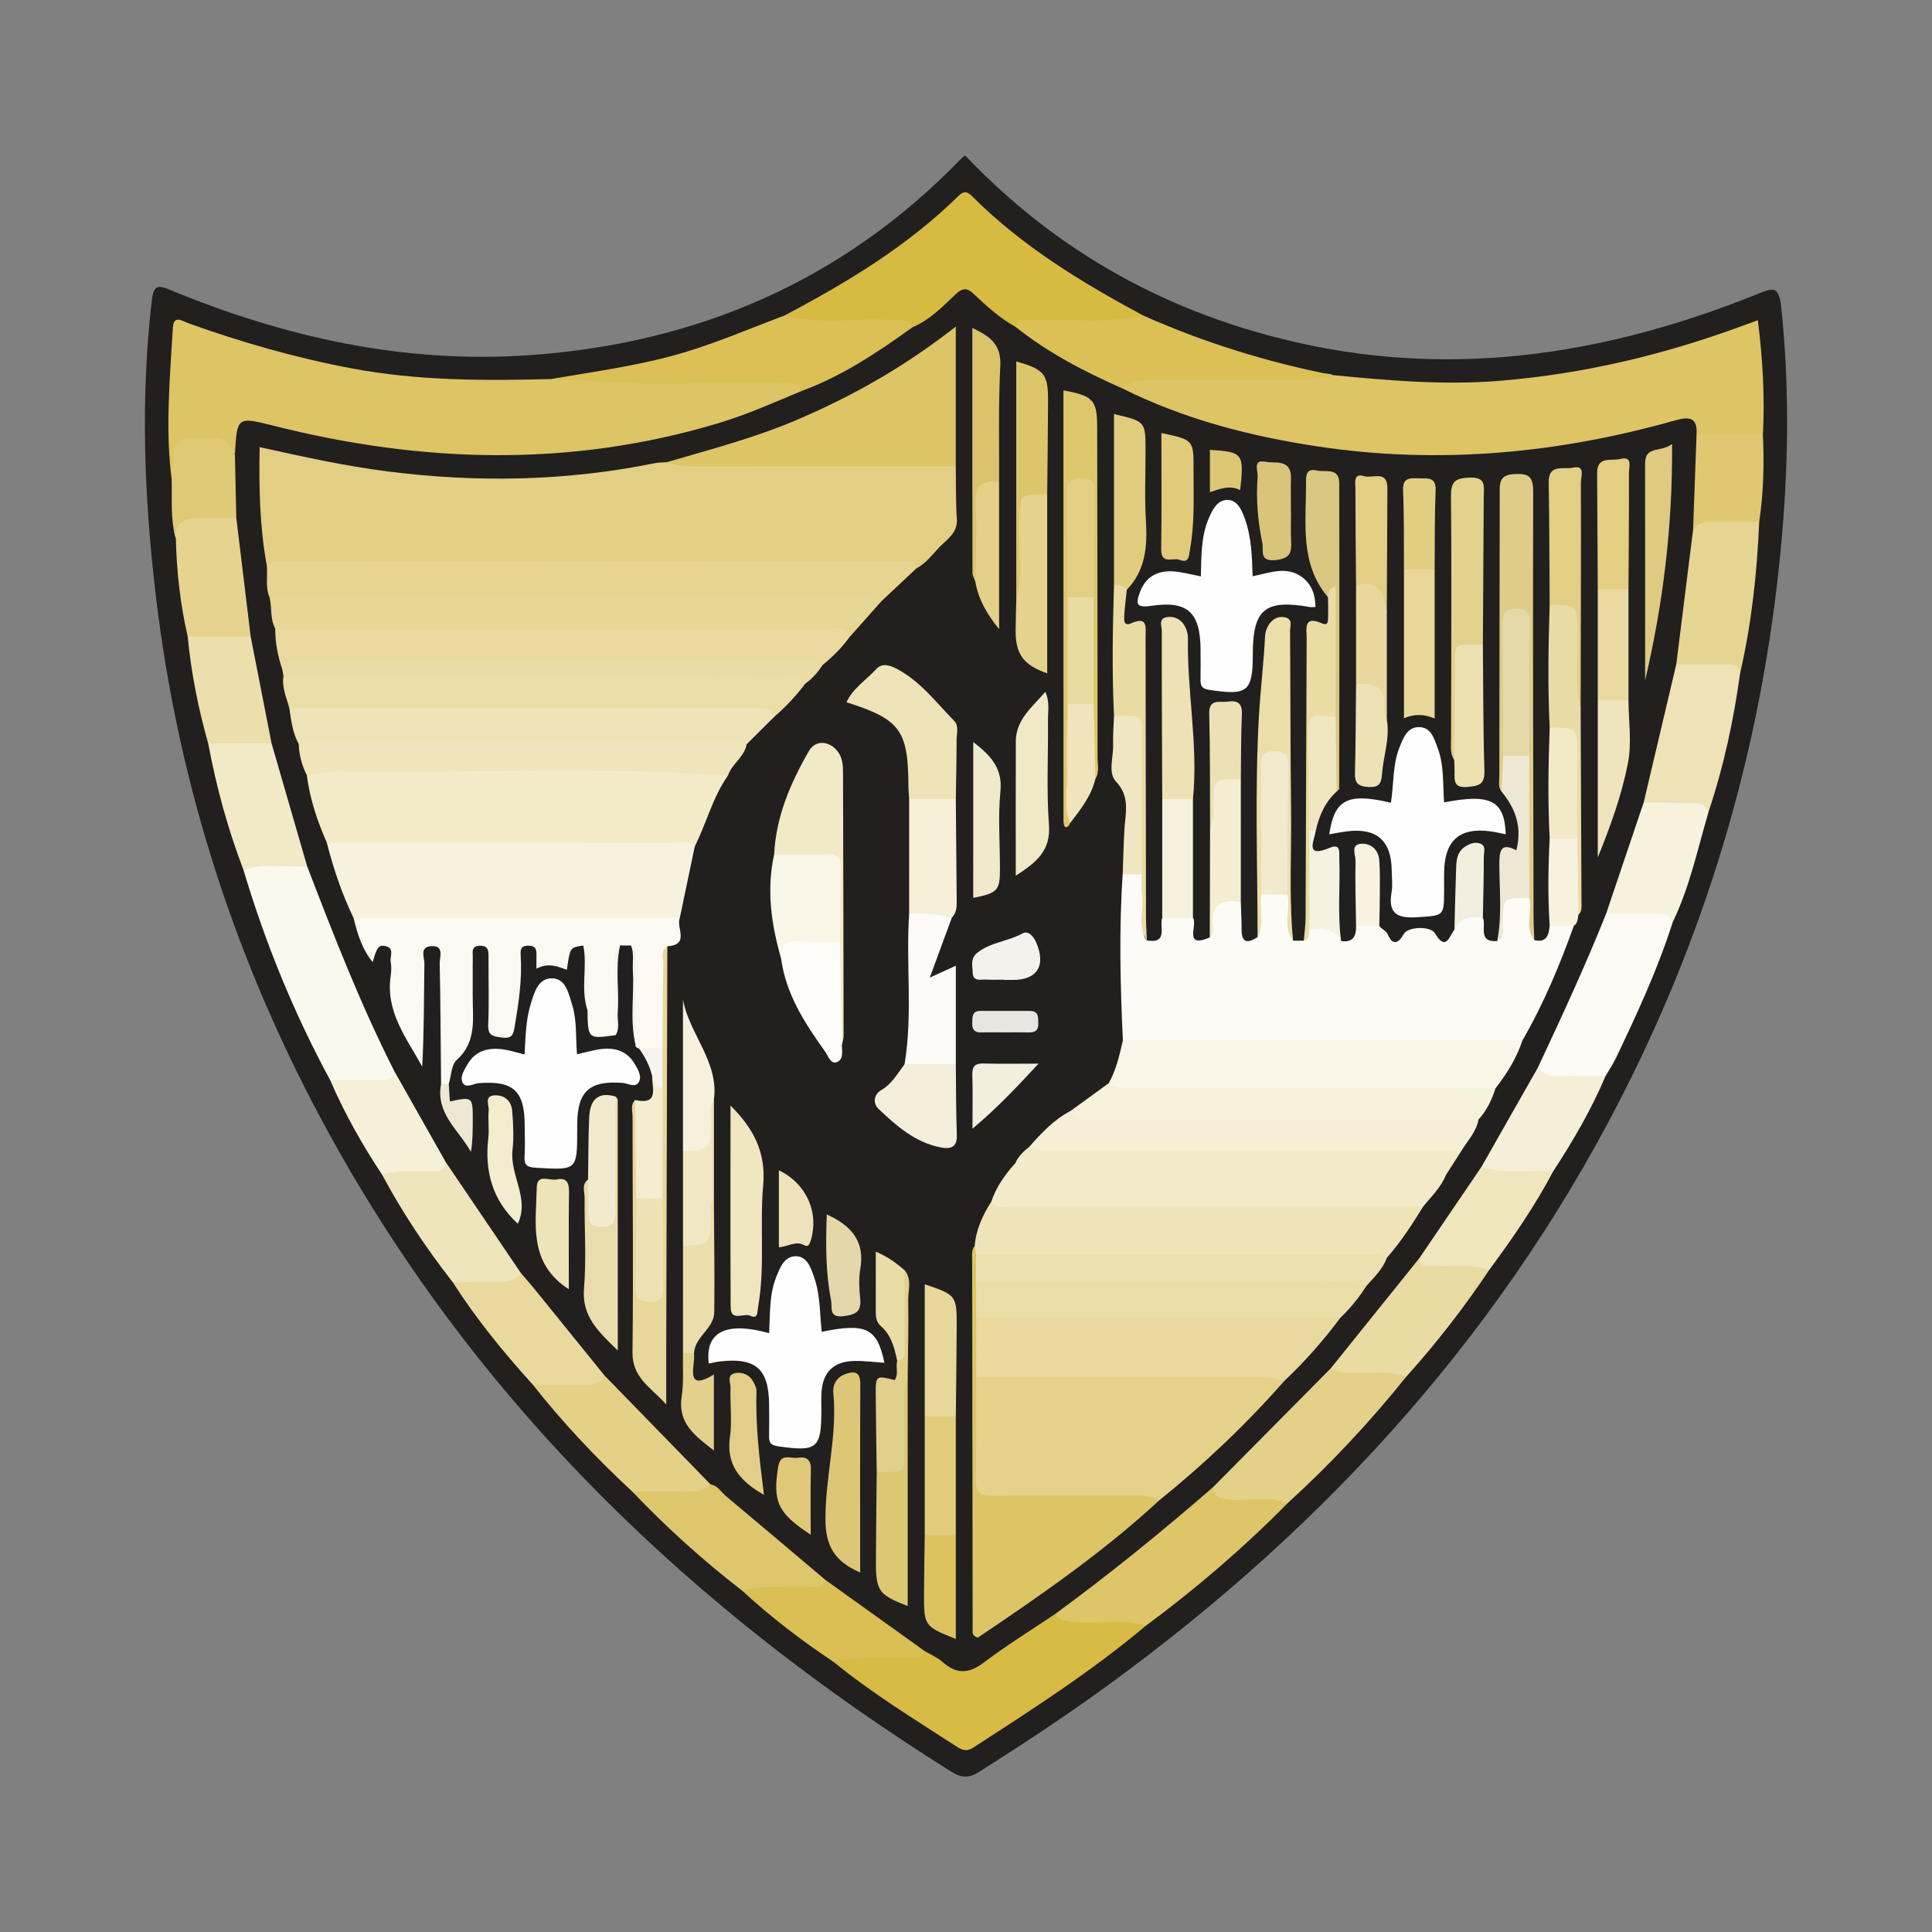
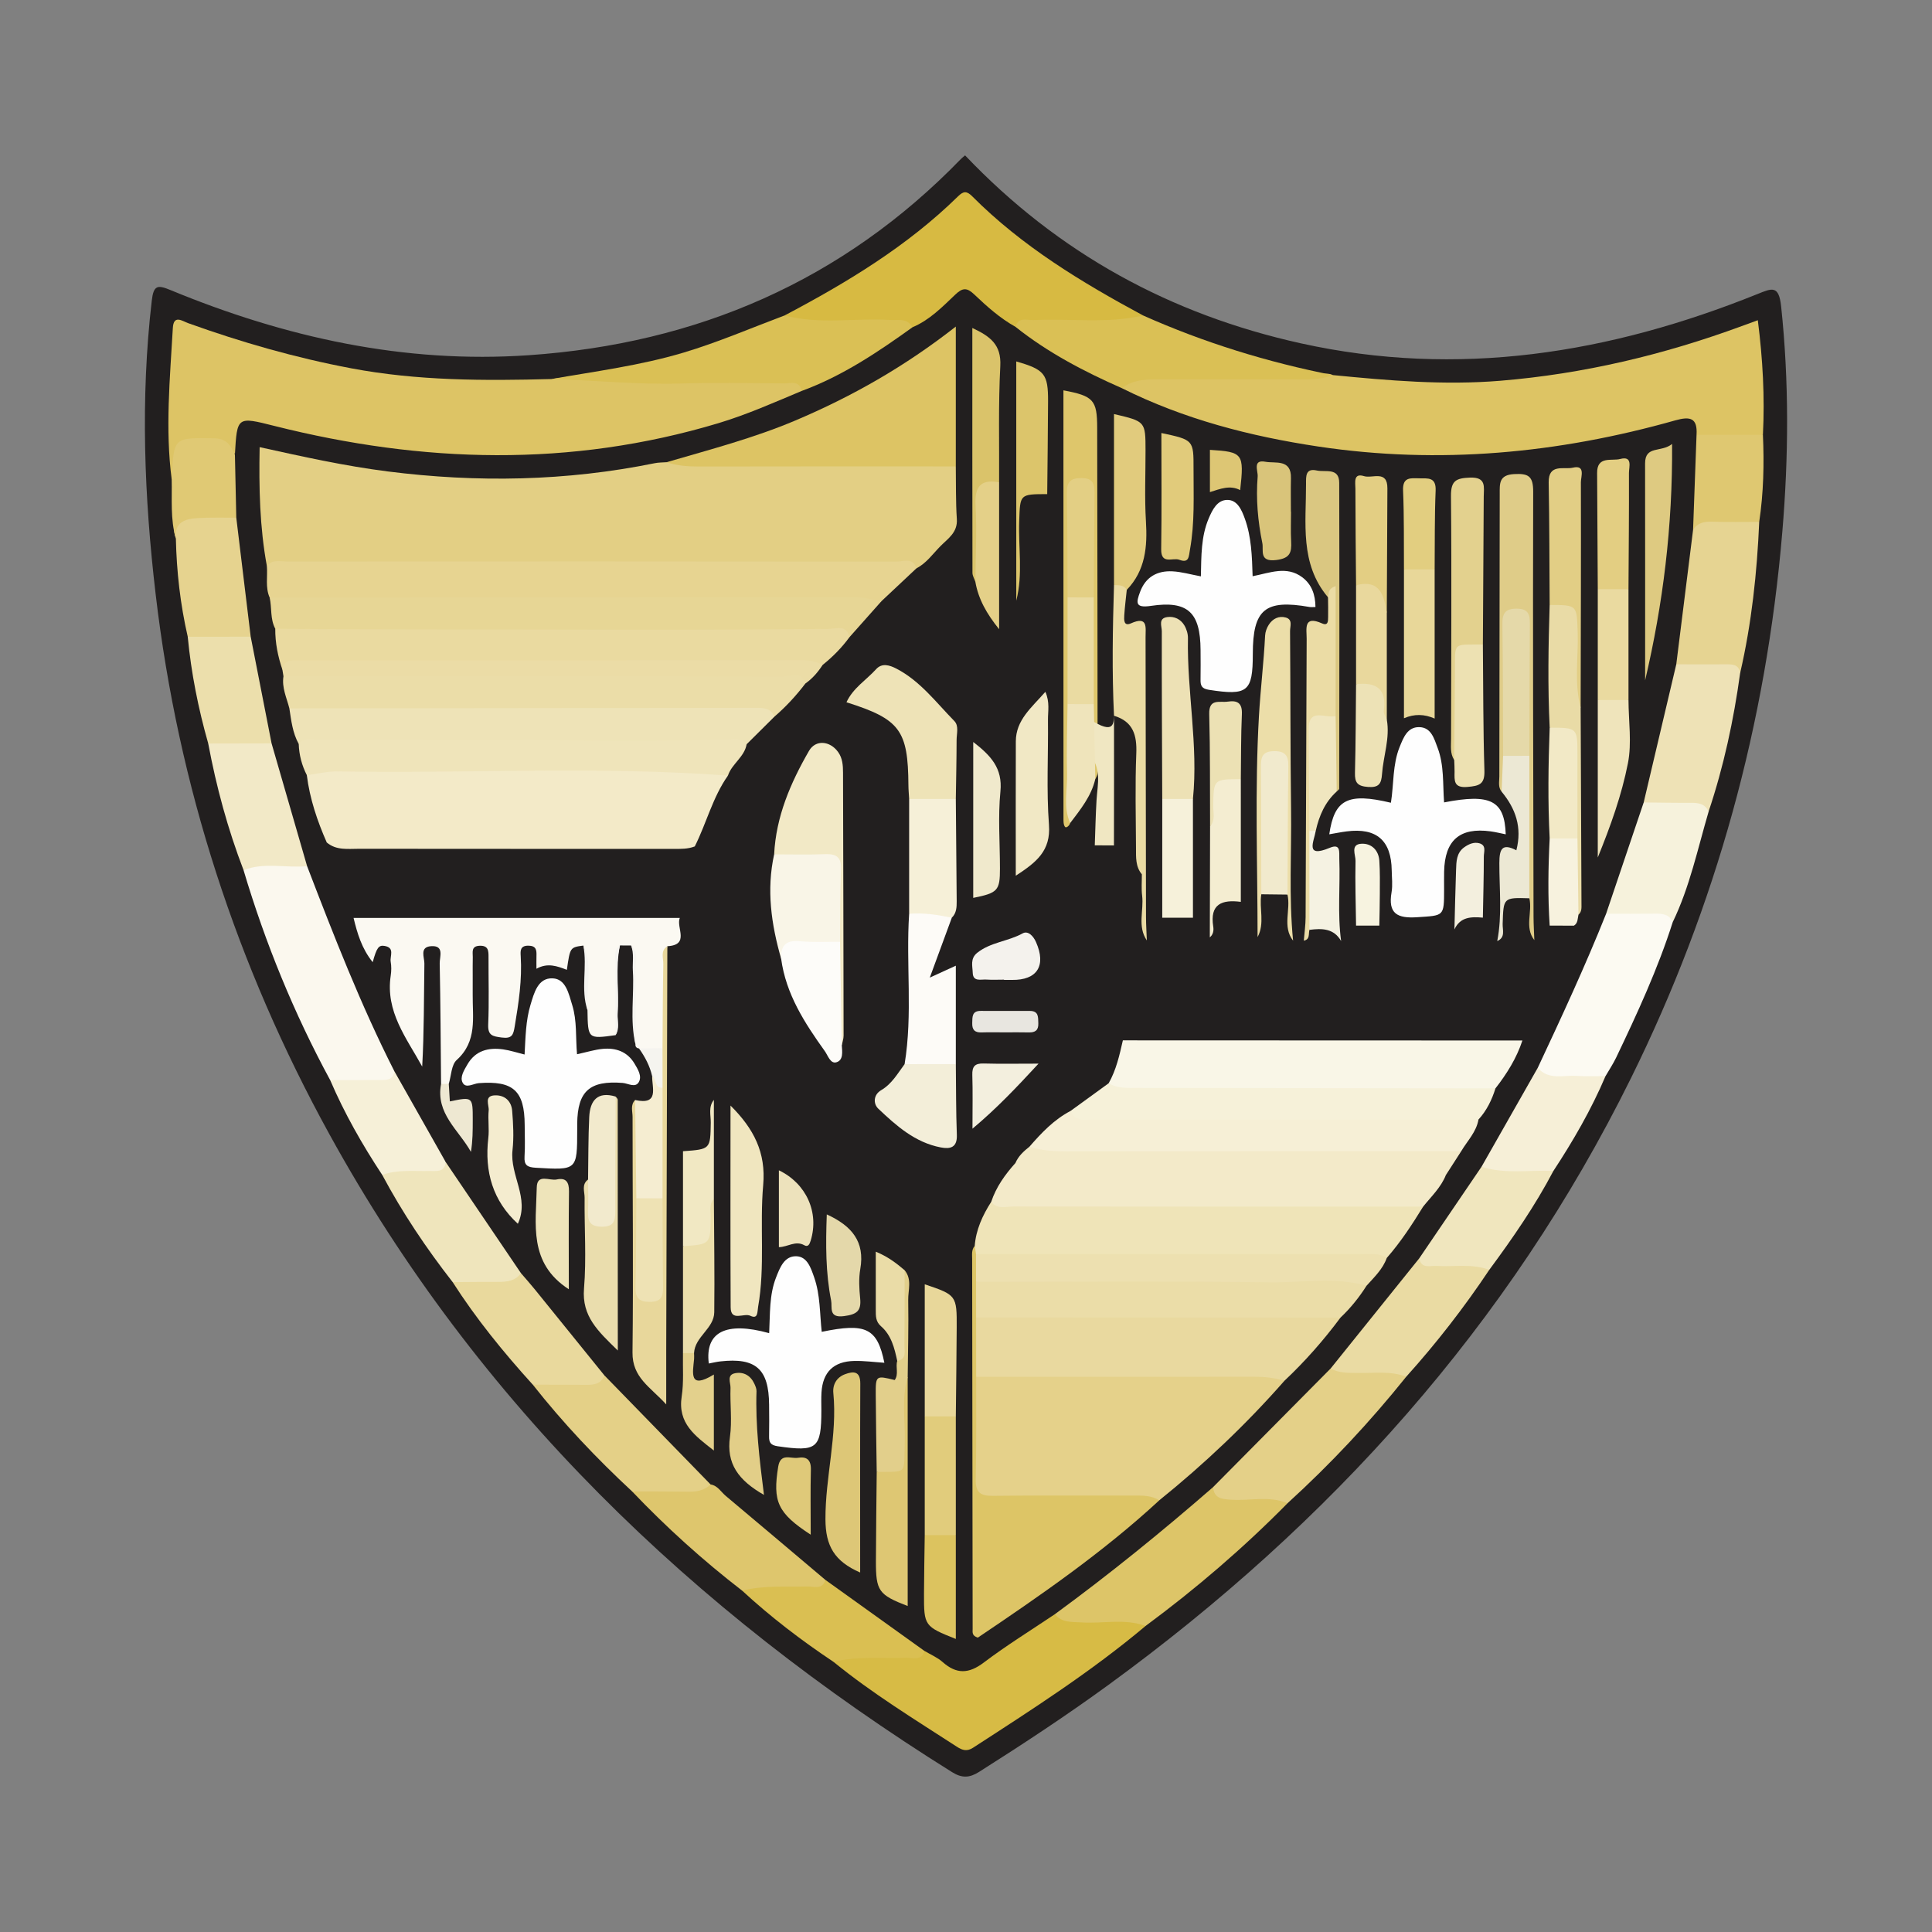
<svg xmlns="http://www.w3.org/2000/svg" version="1.1" id="Layer_1" x="0px" y="0px" width="200px" height="200px" viewBox="0 0 200 200" enable-background="new 0 0 200 200" xml:space="preserve">
  <rect x="0" y="0" width="200" height="200" fill="#808080" stroke="none" />
  <g>
    <path fill="#221F1F" d="M99.905,16.085c9.664,10.158,21.302,16.476,34.75,19.454c16.293,3.608,31.984,1.052,47.247-5.087   c1.524-0.613,2.243-0.977,2.482,1.276c0.826,7.778,0.775,15.549,0.123,23.31c-1.665,19.833-6.846,38.718-15.671,56.575   c-12.635,25.57-31.148,46.086-54.076,62.797c-4.355,3.174-8.853,6.134-13.405,9.015c-0.983,0.622-1.767,0.668-2.791,0.029   c-26.862-16.775-49.086-38.075-64.467-66.043C24.502,99.964,18.45,81.365,16.119,61.566c-1.193-10.135-1.588-20.264-0.409-30.433   c0.189-1.634,0.608-1.655,1.945-1.103c11.875,4.906,24.197,7.631,37.093,6.741c17.393-1.2,32.48-7.677,44.724-20.312   C99.613,16.313,99.78,16.192,99.905,16.085z" />
    <path fill="#DDC465" d="M17.773,49.627c-0.681-5.229-0.179-10.451,0.119-15.672c0.08-1.41,0.964-0.726,1.596-0.498   c5.505,1.978,11.101,3.58,16.863,4.669c6.877,1.3,13.794,1.297,20.735,1.112c2.635-0.392,5.287-0.186,7.93-0.204   c5.114-0.035,10.229-0.039,15.343,0.012c1.027,0.01,2.248-0.255,2.809,1.072c-0.223,1.139-1.259,1.353-2.086,1.735   c-6.435,2.969-13.249,4.547-20.254,5.333c-11.229,1.26-22.279,0.173-33.18-2.692c-2.327-0.612-2.332-0.594-2.782,1.745   c-0.052,0.271-0.165,0.516-0.323,0.74c-1.36-0.087-2.373-1.231-3.907-1.048c-1.421,0.169-2.345,0.398-2.26,2.061   C18.406,48.583,18.346,49.22,17.773,49.627z" />
    <path fill="#DDC464" d="M137.975,38.829c5.762,0.564,11.506,1.066,17.324,0.588c8.618-0.708,16.913-2.684,25-5.658   c0.503-0.185,1.006-0.368,1.669-0.61c0.516,4.036,0.728,7.936,0.529,11.859c-2.205,1.106-4.471,0.698-6.737,0.277   c-0.831-1.151-1.862-1.248-3.202-0.882c-9.127,2.497-18.431,3.65-27.89,3.22c-9.401-0.427-18.487-2.366-27.138-6.153   c-0.714-0.313-1.615-0.558-1.447-1.678c0.96-1.106,2.3-1.142,3.573-1.135c5.373,0.029,10.751-0.279,16.117,0.191   C136.516,38.915,137.24,38.468,137.975,38.829z" />
    <path fill="#D7BA42" d="M81.224,32.654c6.465-3.411,12.693-7.171,17.954-12.331c0.553-0.542,0.889-0.58,1.468,0.001   c5.156,5.173,11.322,8.908,17.698,12.338c-0.953,1.132-2.292,1.012-3.559,1.063c-3.039,0.121-6.087-0.178-9.117,0.199   c-1.636,0.504-2.465-0.828-3.456-1.631c-2.249-1.822-2.174-1.821-4.508-0.086c-1.129,0.839-2.015,2.364-3.836,1.751   c-3.172-0.45-6.359-0.1-9.533-0.234C83.202,33.675,81.99,33.795,81.224,32.654z" />
    <path fill="#D7BB45" d="M118.585,168.323c-5.596,4.707-11.737,8.64-17.858,12.604c-0.627,0.406-1.097,0.265-1.661-0.1   c-4.343-2.815-8.765-5.514-12.785-8.796c0.849-0.991,2.032-0.921,3.167-0.985c1.944-0.11,3.907,0.195,5.832-0.268   c0.995-0.386,1.741,0.226,2.383,0.768c1.461,1.233,2.721,1.021,4.171-0.075c1.78-1.346,3.693-2.517,5.563-3.74   c0.675-0.441,1.339-0.958,2.241-0.759c2.062,0.592,4.176,0.283,6.266,0.389C116.88,167.409,117.994,167.164,118.585,168.323z" />
    <path fill="#FBF8EE" d="M34.181,111.816c-3.754-6.93-6.719-14.185-8.968-21.736c0.507-1.061,1.512-0.969,2.424-0.995   c1.264-0.036,2.534-0.112,3.791,0.115c1.016,0.246,1.308,1.102,1.593,1.942c2.122,6.242,4.879,12.22,7.553,18.233   c0.303,0.68,0.675,1.347,0.43,2.142C38.794,113.064,36.496,112.639,34.181,111.816z" />
    <path fill="#DAC055" d="M81.224,32.654c3.594,0.964,7.26,0.248,10.886,0.467c0.85,0.051,1.804-0.232,2.349,0.758   c-0.03,0.527-0.366,0.869-0.757,1.138c-2.947,2.026-5.895,4.055-9.209,5.463c-0.49,0.208-1.007,0.458-1.506-0.008   c-0.224-1.132-1.135-0.774-1.811-0.78c-3.546-0.029-7.096-0.1-10.639,0.008c-4.499,0.138-8.967-0.335-13.451-0.463   c4.582-0.808,9.2-1.395,13.686-2.739C74.343,35.429,77.749,33.958,81.224,32.654z" />
    <path fill="#DDC568" d="M118.585,168.323c-2.162-0.807-4.405-0.225-6.606-0.372c-1.008-0.068-2.044,0.069-2.774-0.854   c-0.132-0.595,0.322-0.859,0.689-1.123c4.841-3.482,9.369-7.352,13.945-11.164c0.591-0.492,1.153-1.244,2.126-0.77   c1.464,0.958,3.116,0.502,4.69,0.639c0.948,0.082,2.069-0.255,2.63,0.937C128.724,160.242,123.809,164.46,118.585,168.323z" />
    <path fill="#FCFAF2" d="M173.162,95.454c-1.541,4.845-3.668,9.446-5.855,14.021c-0.318,0.666-0.734,1.285-1.104,1.926   c-2.409,0.908-4.783,1.109-7.072-0.355c-0.565-0.995-0.038-1.858,0.392-2.694c2.096-4.067,3.93-8.251,5.611-12.504   c0.281-0.711,0.605-1.382,1.4-1.664c1.603-0.356,3.225-0.249,4.834-0.144C172.215,94.095,173.203,94.178,173.162,95.454z" />
    <path fill="#DAC055" d="M105.122,33.833c0.303-1.08,1.199-0.665,1.871-0.698c3.782-0.186,7.596,0.39,11.35-0.474   c6.306,2.811,12.861,4.833,19.631,6.168c-1.359,0.543-2.786,0.441-4.203,0.44c-4.671-0.002-9.343,0-14.014-0.001   c-1.283,0-2.544,0.078-3.612,0.919c-0.465,0.291-0.919,0.132-1.352-0.064c-3.083-1.4-6.034-3.035-8.792-5.006   C105.56,34.802,105.139,34.45,105.122,33.833z" />
    <path fill="#E4D088" d="M133.286,155.614c-1.893-0.791-3.875-0.239-5.812-0.363c-0.946-0.06-1.791-0.098-1.896-1.305   c-0.135-0.892,0.502-1.412,1.06-1.841c3.466-2.664,6.136-6.11,9.17-9.196c0.704-0.716,1.369-1.546,2.539-1.503   c1.561,0.173,3.127,0.098,4.688,0.152c0.942,0.033,1.939-0.011,2.536,0.961C141.817,147.203,137.726,151.573,133.286,155.614z" />
    <path fill="#E6D492" d="M182.114,54.025c-0.229,5.266-0.782,10.492-1.972,15.637c-2.182-0.633-4.539,0.215-6.679-0.787   c-0.407-0.518-0.478-1.131-0.367-1.735c0.763-4.118,0.912-8.325,1.804-12.426C176.303,53.159,179.655,52.84,182.114,54.025z" />
    <path fill="#EEE2B6" d="M173.528,68.769c1.691,0.001,3.381,0.009,5.072,0.001c0.697-0.003,1.392-0.036,1.541,0.892   c-0.67,4.879-1.7,9.676-3.266,14.351c-2.159-0.573-4.455,0.097-6.587-0.724c-0.652-0.707-0.473-1.533-0.264-2.319   c0.924-3.491,1.747-7.005,2.49-10.538C172.654,69.768,172.785,69.076,173.528,68.769z" />
    <path fill="#E4D087" d="M65.436,154.391c-3.698-3.43-7.154-7.087-10.28-11.05c0.78-0.745,1.768-0.531,2.692-0.565   c1.413-0.052,2.841,0.105,4.22-0.344c0.946-0.272,1.535,0.335,2.123,0.896c3.093,2.95,6.02,6.058,8.837,9.271   c0.387,0.441,0.912,0.89,0.444,1.594C70.823,155.507,68.139,155.324,65.436,154.391z" />
    <path fill="#DEC66D" d="M65.436,154.391c1.962,0.008,3.924,0.001,5.886,0.03c0.846,0.012,1.608-0.15,2.236-0.752   c1.086-0.33,1.543,0.614,2.168,1.129c2.869,2.364,5.656,4.824,8.517,7.198c0.635,0.527,1.558,0.959,1.34,2.079   c-0.145,0.239-0.334,0.473-0.6,0.507c-2.714,0.347-5.432,0.586-8.156,0.081C72.767,161.531,68.973,158.104,65.436,154.391z" />
    <path fill="#EADBA3" d="M145.572,142.519c-1.643-0.634-3.359-0.355-5.047-0.389c-0.955-0.019-1.908,0.028-2.779-0.464   c-0.112-0.76,0.302-1.318,0.761-1.823c2.484-2.727,4.68-5.685,6.941-8.592c0.439-0.564,0.83-1.322,1.789-1.082   c1.379,0.467,2.808,0.252,4.216,0.327c0.992,0.053,2.065-0.081,2.715,0.959C151.569,135.35,148.704,139.038,145.572,142.519z" />
    <path fill="#EFE5BC" d="M46.861,132.726c-2.733-3.501-5.198-7.177-7.292-11.098c0.664-0.995,1.718-0.918,2.711-0.96   c1.203-0.051,2.419,0.064,3.582-0.363c0.934-0.183,1.322,0.493,1.725,1.12c1.829,2.844,3.706,5.655,5.674,8.407   c0.532,0.744,1.208,1.531,0.631,2.585C51.603,133.779,49.247,133.607,46.861,132.726z" />
    <path fill="#E9D99D" d="M46.861,132.726c1.567-0.01,3.135-0.032,4.702-0.025c0.913,0.004,1.775-0.083,2.367-0.902   c0.543-0.104,0.923,0.199,1.21,0.575c2.408,3.163,4.999,6.184,7.309,9.422c0.117,0.163,0.13,0.378,0.117,0.584   c-0.358,0.946-1.147,0.985-1.986,0.975c-1.808-0.02-3.616-0.011-5.424-0.014C52.131,140.006,49.293,136.525,46.861,132.726z" />
    <path fill="#F2E9C7" d="M31.79,89.664c-2.187,0.215-4.429-0.438-6.576,0.416c-1.634-4.254-2.822-8.633-3.658-13.11   c2.015-1.135,4.154-0.561,6.258-0.455c0.742,0.204,1.09,0.774,1.269,1.456c0.898,3.41,1.856,6.802,2.926,10.162   C32.174,88.653,32.219,89.205,31.79,89.664z" />
    <path fill="#F6F2DC" d="M170.156,83.069c1.621,0.015,3.242,0.05,4.863,0.038c0.79-0.006,1.49,0.087,1.858,0.906   c-1.133,3.848-1.952,7.797-3.714,11.441c-0.366-0.834-1.086-0.88-1.859-0.871c-1.68,0.019-3.36,0.009-5.04,0.011   c-0.413-0.498-0.233-1.05-0.051-1.537c1.086-2.912,2.064-5.858,2.944-8.838C169.305,83.72,169.498,83.168,170.156,83.069z" />
    <path fill="#E6D38F" d="M19.435,65.916c-0.769-3.346-1.154-6.738-1.229-10.168c-0.584-1.67,0.28-2.399,1.777-2.616   c1.462-0.212,2.937-0.308,4.39,0.114c0.709,0.323,0.946,0.962,0.97,1.653c0.11,3.178,0.692,6.302,1.033,9.454   c0.066,0.608,0.101,1.22-0.365,1.722C23.801,66.755,21.604,66.92,19.435,65.916z" />
    <path fill="#F0E6BE" d="M154.169,131.456c-1.776-0.673-3.629-0.291-5.446-0.407c-0.678-0.043-1.582,0.34-1.803-0.787   c-0.314-0.769,0.23-1.288,0.589-1.817c1.551-2.281,3.208-4.49,4.637-6.855c0.401-0.664,0.942-1.142,1.779-1.156   c1.603,0.175,3.21,0.194,4.818,0.205c0.729,0.005,1.491-0.026,2.065,0.572C158.909,124.83,156.592,128.177,154.169,131.456z" />
    <path fill="#DABF52" d="M76.828,164.664c2.23-0.565,4.505-0.378,6.768-0.43c0.662-0.015,1.543,0.373,1.843-0.686   c0.511-0.446,0.901-0.019,1.248,0.233c2.746,1.995,5.466,4.025,8.249,5.969c0.392,0.274,0.735,0.611,0.751,1.147   c-0.275,1.077-1.161,0.695-1.825,0.716c-2.531,0.079-5.079-0.193-7.581,0.419C82.947,169.809,79.772,167.385,76.828,164.664z" />
    <path fill="#F6EFD7" d="M160.81,121.212c-2.483-0.111-4.999,0.359-7.443-0.429c-0.328-0.557-0.108-1.079,0.183-1.533   c1.69-2.633,3.122-5.413,4.677-8.122c0.199-0.347,0.463-0.689,0.963-0.592c1.109,1.302,2.619,0.753,3.981,0.84   c1.007,0.064,2.02,0.02,3.031,0.025C164.733,114.852,162.865,118.084,160.81,121.212z" />
    <path fill="#ECDFAC" d="M19.435,65.916c2.172-0.002,4.344-0.004,6.516-0.006c0.465,0.237,0.704,0.668,0.794,1.132   c0.558,2.868,1.144,5.73,1.727,8.593c0.095,0.468,0.026,0.953-0.359,1.321c-2.186,0.004-4.371,0.008-6.557,0.013   C20.527,73.347,19.79,69.668,19.435,65.916z" />
    <path fill="#F6F0D8" d="M46.149,120.313c-0.158,1.105-1.014,0.891-1.735,0.908c-1.624,0.038-3.267-0.169-4.845,0.407   c-2.063-3.124-3.91-6.366-5.388-9.812c1.703-0.006,3.405-0.016,5.108-0.016c0.697,0,1.41,0.047,1.531-0.911   c1.265,0.298,1.453,1.528,1.929,2.414C43.976,115.589,45.591,117.7,46.149,120.313z" />
    <path fill="#DFC871" d="M182.114,54.025c-1.639-0.001-3.279,0.035-4.917-0.02c-0.814-0.027-1.474,0.128-1.929,0.841   c-0.104-0.089-0.283-0.174-0.291-0.275c-0.255-3.219-0.422-6.435,0.651-9.564c2.29,0,4.579,0.001,6.869,0.001   C182.632,48.024,182.562,51.033,182.114,54.025z" />
    <path fill="#E0C974" d="M24.46,53.589c-1.342,0.01-2.686-0.034-4.024,0.045c-1.285,0.076-2.413,0.435-2.23,2.114   c-0.588-2.009-0.381-4.075-0.433-6.122c0.008-0.067,0.02-0.134,0.023-0.202c0.188-4.187,0.187-4.11,4.362-4.053   c1.333,0.018,1.721,0.766,2.159,1.684C25.489,49.209,25.274,51.392,24.46,53.589z" />
    <path fill="#221F1F" d="M24.46,53.589c-0.047-2.178-0.095-4.356-0.142-6.534c0.226-3.955,0.222-3.936,4.071-2.967   c15.346,3.865,30.675,4.312,45.972-0.278c2.962-0.889,5.782-2.148,8.627-3.338c4.2-1.542,7.873-4.004,11.471-6.593   c1.77-0.745,3.088-2.103,4.436-3.386c0.756-0.72,1.2-0.736,1.962-0.011c1.31,1.245,2.666,2.461,4.265,3.351   c3.353,2.675,7.119,4.635,11.022,6.355c6.42,3.206,13.278,4.979,20.325,6.037c12.517,1.879,24.838,0.717,36.969-2.711   c1.551-0.438,2.294-0.234,2.188,1.494c-0.12,3.28-0.24,6.559-0.359,9.839c-0.58,4.641-1.16,9.282-1.739,13.923   c-1.124,4.766-2.248,9.533-3.373,14.299c-1.297,3.842-2.595,7.684-3.892,11.526c-2.156,5.403-4.604,10.677-7.073,15.942   c-1.941,3.416-3.883,6.831-5.824,10.247c-2.149,3.16-4.298,6.319-6.446,9.479c-3.058,3.801-6.116,7.603-9.173,11.404   c-4.056,4.093-8.112,8.186-12.168,12.28c-5.284,4.6-10.718,9.012-16.373,13.15c-2.464,1.659-5.001,3.222-7.366,5.011   c-1.558,1.178-2.826,1.217-4.265-0.059c-0.543-0.481-1.253-0.774-1.887-1.153c-3.416-2.449-6.832-4.899-10.248-7.348   c-3.434-2.899-6.863-5.805-10.308-8.691c-0.501-0.42-0.839-1.071-1.572-1.187c-3.664-3.763-7.328-7.526-10.992-11.289   c-2.401-2.97-4.8-5.941-7.206-8.907c-0.462-0.57-0.952-1.117-1.43-1.674c-2.594-3.829-5.188-7.657-7.781-11.486   c-1.776-3.142-3.552-6.283-5.328-9.424c-3.486-6.872-6.274-14.042-9.031-21.225c-1.226-4.235-2.452-8.471-3.677-12.706   c-0.721-3.682-1.441-7.364-2.162-11.047C25.454,61.804,24.957,57.696,24.46,53.589z" />
    <path fill="#E3CF84" d="M27.626,58.597c-0.742-4.028-0.829-8.092-0.748-12.309c4.471,0.987,8.829,1.955,13.271,2.517   c9.265,1.173,18.47,1.009,27.633-0.855c0.396-0.081,0.811-0.07,1.217-0.102c9.079-0.451,18.163-0.135,27.245-0.215   c0.943-0.008,1.921-0.065,2.7,0.652c0.028,1.817-0.013,3.638,0.108,5.449c0.093,1.397-0.927,2.021-1.701,2.806   c-0.79,0.801-1.448,1.76-2.486,2.296c-14.24-0.129-28.48-0.029-42.721-0.054c-7.429-0.013-14.859-0.014-22.288,0.007   C29.106,58.792,28.358,58.802,27.626,58.597z" />
-     <path fill="#FDFBF6" d="M116.239,107.698c-0.267-5.733-0.41-11.466-0.018-17.2c0.685-0.555,1.379-0.601,2.083-0.037   c0.273,1.658,0.027,3.332,0.136,4.994c0.041,0.634-0.288,1.338,0.281,1.898c2.247,0.379,1.261-1.434,1.594-2.352   c1.06-0.763,2.12-0.785,3.179,0.002c0.519,0.732-1.026,3.234,1.745,2.034c0.292-0.576,0.146-1.194,0.162-1.793   c0.061-2.327,0.822-2.803,3.048-1.882c0.028,0.953,0.08,1.906,0.079,2.86c-0.001,1.464,0.678,1.423,1.656,0.785   c0.428-1.513-0.205-3.109,0.361-4.613c0.949-0.558,1.894-0.561,2.835,0.013c0.629,1.612-0.249,3.37,0.479,4.973   c0.37-0.001,0.74-0.002,1.11-0.003c0.526-0.331,0.037-1.147,0.68-1.424c1.582-0.645,2.664-0.203,3.18,1.465   c1.254,0.182,1.583-0.532,1.55-1.598c0.803-0.635,1.605-0.638,2.408,0c0.203,0.396,0.681,0.444,0.901,0.961   c0.429,1.008,1.023,1.006,1.617-0.077c0.439-0.798,2.78-0.863,3.236-0.097c1.13,1.897,1.477,0.382,2.021-0.391   c0.689-1.912,0.989-2.037,2.944-1.222c0.381,0.878-0.574,2.578,1.489,2.422c0.648-0.753,0.287-1.65,0.305-2.473   c0.057-2.587,0.455-2.904,2.992-2.193c0.774,1.453-0.172,3.111,0.542,4.572c1.298,0.306,1.493-0.547,1.587-1.508   c0.839-0.609,1.676-0.723,2.51,0.01c-1.472,4.099-3.14,8.111-5.333,11.886c-0.798,0.667-1.765,0.649-2.718,0.65   c-11.981,0.011-23.961,0.014-35.942-0.004C117.996,108.357,117.009,108.444,116.239,107.698z" />
    <path fill="#E5D18A" d="M132.966,142.936c-3.957,4.507-8.294,8.615-12.961,12.379c-5.831,0.361-11.666,0.151-17.499,0.095   c-0.926-0.009-1.731-0.288-1.696-1.531c0.109-3.795-0.161-7.595,0.14-11.389c0.792-0.71,1.778-0.611,2.719-0.612   c8.649-0.018,17.298-0.025,25.947,0.005C130.819,141.887,132.115,141.746,132.966,142.936z" />
    <path fill="#F3EAC8" d="M75.357,80.288c-1.582,2.239-2.22,4.92-3.433,7.332c-0.718,0.281-1.469,0.26-2.221,0.259   c-10.848-0.01-21.697,0.004-32.545-0.013c-1.143-0.002-2.343,0.184-3.332-0.653c-0.983-2.235-1.761-4.531-2.063-6.967   c0.879-0.938,2.067-1.02,3.211-1.027c12.25-0.071,24.501-0.093,36.751,0.016C72.987,79.247,74.334,79.296,75.357,80.288z" />
-     <path fill="#F7F2DE" d="M33.826,87.213c11.924,0,23.847-0.007,35.771,0.013c0.78,0.001,1.65-0.307,2.327,0.393   c-0.518,2.469-1.035,4.937-1.553,7.406c-0.873,0.679-1.908,0.637-2.925,0.638c-9.306,0.009-18.612,0.009-27.918,0   c-1.018-0.001-2.052,0.041-2.925-0.638C35.386,92.524,34.514,89.901,33.826,87.213z" />
    <path fill="#FBF9F2" d="M36.601,95.025c11.256,0,22.513,0,33.769,0c-0.399,0.989,1.076,2.802-1.287,2.926   c-0.546,2.516-0.086,5.064-0.238,7.592c-0.06,1.001,0.13,2.013-0.126,3.008c-0.862,0.744-1.716,0.425-2.57-0.015   c-0.252-0.035-0.387-0.169-0.369-0.433c-0.444-2.68-0.069-5.381-0.211-8.069c-0.038-0.72,0.255-1.487-0.246-2.156   c-0.382-0.001-0.764-0.003-1.146-0.004c-0.564,2.207-0.084,4.453-0.253,6.674c-0.066,0.87,0.216,1.768-0.199,2.611   c-2.862,0.398-2.862,0.398-2.91-2.583c-0.515-2.206,0.296-4.498-0.429-6.69c-1.371,0.184-1.371,0.184-1.704,2.511   c-0.99-0.379-1.99-0.762-3.149-0.112c0-0.529-0.01-0.93,0.002-1.332c0.019-0.589-0.016-1.048-0.832-1.057   c-0.854-0.008-0.835,0.518-0.8,1.068c0.157,2.462-0.215,4.87-0.619,7.286c-0.145,0.87-0.265,1.293-1.342,1.154   c-0.955-0.123-1.453-0.206-1.403-1.365c0.1-2.31,0.023-4.628,0.033-6.943c0.003-0.656,0-1.229-0.928-1.19   c-0.891,0.037-0.693,0.673-0.702,1.169c-0.023,1.293,0.007,2.587-0.008,3.88c-0.026,2.375,0.494,4.836-1.654,6.772   c-0.561,0.506-0.563,1.631-0.822,2.471c-0.262,0.255-0.528,0.249-0.798,0.014c-0.04-4.162-0.058-8.324-0.142-12.485   c-0.014-0.68,0.512-1.886-0.911-1.777c-1.201,0.091-0.665,1.168-0.675,1.793c-0.054,3.536-0.026,7.074-0.226,10.67   c-1.621-2.957-3.825-5.686-3.257-9.426c0.071-0.467,0.077-0.966-0.004-1.43c-0.101-0.576,0.467-1.453-0.64-1.636   c-0.599-0.099-0.806,0.17-1.223,1.682C37.441,98.189,36.989,96.622,36.601,95.025z" />
    <path fill="#E7D491" d="M27.626,58.597c0.567-0.731,1.378-0.468,2.093-0.469c21.023-0.013,42.046-0.015,63.068,0.011   c0.717,0.001,1.711-0.485,2.078,0.697c-1.207,1.134-2.415,2.268-3.622,3.402c-0.559,0.296-1.151,0.363-1.782,0.354   c-19.257-0.259-38.514-0.045-57.771-0.122c-1.285-0.005-2.613,0.179-3.777-0.609C27.451,60.805,27.716,59.686,27.626,58.597z" />
    <path fill="#EFE4B8" d="M147.322,124.911c-1.138,1.853-2.327,3.669-3.763,5.311c-0.783,0.299-1.601,0.271-2.419,0.271   c-12.183-0.011-24.365,0.002-36.548-0.013c-1.146-0.001-2.324,0.159-3.408-0.41c-0.407-0.285-0.374-0.683-0.281-1.096   c0.131-1.682,0.812-3.158,1.704-4.556c0.666-0.162,1.34-0.189,2.024-0.188c13.06,0.03,26.121-0.001,39.181,0.029   C145.006,124.262,146.288,123.977,147.322,124.911z" />
    <path fill="#E9D99F" d="M132.966,142.936c-1.044-0.313-2.104-0.421-3.201-0.419c-9.571,0.02-19.142,0.006-28.713,0.003   c-0.388-2.091-0.381-4.182,0.001-6.274c0.834-0.618,1.812-0.522,2.755-0.523c10.688-0.013,21.376-0.017,32.064,0.004   c1.002,0.002,2.068-0.146,2.893,0.673C137.019,138.745,135.096,140.932,132.966,142.936z" />
    <path fill="#E7D695" d="M27.914,61.861c20.243-0.018,40.486-0.041,60.729-0.035c0.867,0,1.734,0.269,2.601,0.412   c-1.105,1.244-2.21,2.487-3.315,3.731c-8.799-0.493-17.605-0.144-26.407-0.2c-10.171-0.064-20.342-0.014-30.513-0.038   c-0.886-0.002-1.79,0.009-2.514-0.646C27.952,64.073,28.156,62.927,27.914,61.861z" />
    <path fill="#F9F6E7" d="M116.239,107.698c13.786,0.005,27.573,0.01,41.359,0.015c-0.602,1.834-1.61,3.44-2.785,4.951   c-0.761,0.541-1.636,0.617-2.53,0.618c-11.553,0.01-23.107,0.025-34.66-0.017c-1.064-0.004-2.229,0.071-2.856-1.123   C115.552,110.757,115.891,109.226,116.239,107.698z" />
    <path fill="#EADAA0" d="M28.495,65.085c10.433,0.114,20.867,0.056,31.299,0.089c8.655,0.028,17.317,0.012,25.976-0.067   c0.774-0.007,1.878-0.502,2.16,0.862c-0.791,1.08-1.722,2.025-2.767,2.86c-1.206,0.315-2.436,0.196-3.658,0.196   c-16.136-0.002-32.272,0.002-48.408-0.005c-1.298-0.001-2.584,0.09-3.862,0.307C28.768,67.951,28.481,66.544,28.495,65.085z" />
    <path fill="#DDC464" d="M98.945,48.286c-8.845-0.001-17.69-0.011-26.535,0.01c-1.167,0.003-2.302-0.074-3.41-0.447   c4.491-1.312,9.02-2.492,13.349-4.326c5.845-2.476,11.318-5.579,16.596-9.717C98.945,38.85,98.945,43.568,98.945,48.286z" />
    <path fill="#EBDDA8" d="M83.377,70.753c-0.954,1.255-2.016,2.409-3.212,3.438c-1.695-0.211-3.397-0.253-5.104-0.252   c-13.846,0.008-27.692,0.008-41.537,0c-1.219-0.001-2.472,0.138-3.568-0.607c-0.279-1.096-0.8-2.148-0.611-3.331   c0.777-0.728,1.761-0.658,2.706-0.659c16.214-0.015,32.429-0.033,48.643,0.04C81.653,69.387,83.317,68.697,83.377,70.753z" />
    <path fill="#DDC566" d="M101.047,136.382c0.002,2.046,0.003,4.093,0.005,6.139c-0.006,3.532,0.036,7.066-0.045,10.597   c-0.031,1.355,0.456,1.747,1.769,1.731c4.891-0.061,9.783-0.018,14.675-0.029c0.891-0.002,1.769-0.01,2.555,0.496   c-5.825,5.386-12.328,9.864-18.78,14.21c-0.64-0.192-0.538-0.577-0.538-0.891c-0.022-12.765-0.039-25.531-0.051-38.296   c0-0.469-0.085-0.964,0.27-1.366c0.044,0.285,0.089,0.57,0.134,0.854c0.709,0.865,0.566,1.895,0.567,2.898   C101.58,133.968,101.887,135.263,101.047,136.382z" />
    <path fill="#EEE3B7" d="M29.955,73.332c16.115-0.017,32.229-0.033,48.344-0.057c0.79-0.001,1.515,0.057,1.866,0.916   c-0.958,0.951-1.915,1.902-2.873,2.853c-0.667,0.169-1.344,0.178-2.028,0.178c-14.037,0.003-28.074-0.027-42.112-0.006   c-0.751,0.001-1.5,0.027-2.228-0.203C30.288,75.869,30.148,74.594,29.955,73.332z" />
    <path fill="#EFE4BA" d="M30.924,77.013c0.507-0.664,1.239-0.453,1.89-0.446c9.243,0.095,18.486-0.039,27.731,0.081   c4.881,0.063,9.779-0.005,14.668-0.077c0.71-0.011,1.522-0.27,2.079,0.473c-0.229,1.329-1.532,2.018-1.935,3.244   c-13.451-0.999-26.922-0.2-40.382-0.431c-1.068-0.018-2.141,0.252-3.212,0.389C31.246,79.23,30.961,78.154,30.924,77.013z" />
    <path fill="#F3EAC9" d="M147.322,124.911c-14.144,0-28.288,0.005-42.432-0.013c-0.774-0.001-1.657,0.313-2.282-0.479   c0.511-1.542,1.435-2.827,2.505-4.021c1.577,0.504,3.194,0.601,4.842,0.601c12.136,0,24.273-0.022,36.409,0.001   c1.129,0.002,2.342-0.257,3.317,0.631C149.172,122.923,148.164,123.857,147.322,124.911z" />
    <path fill="#F6EFD6" d="M153.052,115.896c-0.222,1.293-1.151,2.201-1.783,3.27c-0.81,0.622-1.76,0.671-2.724,0.671   c-12.882,0.004-25.763,0.019-38.645-0.016c-1.207-0.003-2.498,0.077-3.333-1.115c1.245-1.432,2.542-2.805,4.255-3.7   c5.044,0.462,10.1,0.187,15.149,0.218c7.989,0.049,15.979,0.002,23.968,0.026C151.005,115.252,152.149,115.038,153.052,115.896z" />
    <path fill="#EBDDA8" d="M101.047,136.382c-0.002-1.229-0.004-2.457-0.006-3.686c0.785-0.716,1.768-0.641,2.714-0.643   c11.523-0.027,23.045,0.002,34.568,0.009c1.135,0.001,2.366-0.128,3.139,1.039c-0.766,1.209-1.657,2.316-2.698,3.299   C126.192,136.394,113.62,136.388,101.047,136.382z" />
    <path fill="#FEFEFE" d="M59.734,109.135c1.038-0.225,1.826-0.474,2.63-0.554c1.377-0.136,2.576,0.274,3.323,1.528   c0.346,0.58,0.794,1.296,0.442,1.909c-0.361,0.629-1.112,0.13-1.675,0.086c-3.406-0.267-4.666,0.845-4.702,4.22   c-0.002,0.204,0,0.409,0,0.613c-0.004,4.229-0.002,4.199-4.292,3.948c-0.867-0.051-1.217-0.256-1.16-1.16   c0.068-1.085,0.019-2.178,0.015-3.267c-0.014-3.556-1.194-4.604-4.759-4.331c-0.557,0.043-1.323,0.584-1.662-0.044   c-0.319-0.591,0.163-1.319,0.495-1.896c0.822-1.43,2.169-1.771,3.691-1.557c0.717,0.101,1.415,0.334,2.224,0.533   c0.102-1.797,0.119-3.512,0.612-5.141c0.371-1.224,0.764-2.809,2.291-2.745c1.373,0.057,1.663,1.587,2.027,2.758   C59.746,105.682,59.578,107.403,59.734,109.135z" />
    <path fill="#FEFEFE" d="M155.873,86.368c-0.542-0.107-1.053-0.236-1.572-0.307c-3.186-0.43-4.742,0.922-4.806,4.166   c-0.012,0.614-0.003,1.228-0.003,1.842c-0.001,2.831-0.01,2.695-2.783,2.881c-2.06,0.138-3.038-0.365-2.655-2.585   c0.126-0.729,0.027-1.497,0.017-2.248c-0.039-3.119-1.575-4.452-4.674-4.05c-0.587,0.076-1.169,0.194-1.792,0.299   c0.532-3.63,1.919-4.326,6.382-3.265c0.312-1.936,0.159-3.952,0.912-5.797c0.384-0.941,0.794-2.053,2.018-2.032   c1.248,0.021,1.55,1.21,1.903,2.138c0.688,1.81,0.528,3.754,0.671,5.654C154.303,82.129,155.755,82.865,155.873,86.368z" />
    <path fill="#FEFEFE" d="M124.315,59.665c0.048-2.127,0.013-4.112,0.805-5.984c0.387-0.913,0.881-1.908,1.902-1.929   c1.067-0.021,1.517,1.036,1.845,1.946c0.679,1.88,0.739,3.863,0.804,5.953c1.787-0.35,3.523-1.099,5.131,0.103   c0.985,0.737,1.363,1.801,1.375,3.084c-0.244,0-0.436,0.028-0.617-0.004c-4.593-0.81-5.868,0.243-5.869,4.853   c-0.001,3.935-0.534,4.343-4.543,3.722c-0.745-0.115-0.88-0.431-0.868-1.052c0.019-1.024,0.007-2.048,0.002-3.072   c-0.02-3.885-1.311-5.138-5.133-4.566c-1.662,0.249-1.534-0.342-1.133-1.431c0.574-1.56,1.773-2.223,3.35-2.144   C122.303,59.19,123.229,59.464,124.315,59.665z" />
    <path fill="#FEFEFE" d="M79.624,138.008c0.102-2.025,0.003-3.95,0.711-5.758c0.401-1.024,0.857-2.24,2.099-2.203   c1.135,0.034,1.509,1.214,1.852,2.195c0.637,1.82,0.568,3.744,0.779,5.629c4.578-0.95,5.747-0.39,6.485,3.202   c-1.063-0.069-2.095-0.211-3.124-0.188c-2.137,0.048-3.256,1.158-3.386,3.262c-0.038,0.611-0.013,1.226-0.013,1.838   c-0.002,3.983-0.443,4.321-4.515,3.731c-0.729-0.106-0.91-0.384-0.897-1.029c0.023-1.089,0.01-2.179,0.002-3.269   c-0.027-3.705-1.374-4.9-5.059-4.485c-0.397,0.045-0.788,0.144-1.183,0.217C72.968,137.902,75.126,136.761,79.624,138.008z" />
    <path fill="#F6F1D9" d="M153.052,115.896c-13.247,0-26.493,0.004-39.74-0.008c-0.915-0.001-1.976,0.296-2.491-0.883   c1.315-0.955,2.63-1.91,3.945-2.864c0.933,0.547,1.962,0.479,2.986,0.48c12.353,0.011,24.707,0.028,37.06,0.043   C154.439,113.857,153.904,114.963,153.052,115.896z" />
    <path fill="#EDE0B0" d="M141.463,133.101c-3.278-0.936-6.626-0.311-9.932-0.355c-10.162-0.136-20.327-0.05-30.49-0.05   c-0.001-0.956-0.001-1.913-0.002-2.869c13.312,0,26.624-0.001,39.936,0.004c0.878,0,1.785-0.148,2.585,0.391   C143.142,131.387,142.258,132.211,141.463,133.101z" />
    <path fill="#F3EAC9" d="M106.567,118.706c1.243,0.402,2.515,0.484,3.819,0.481c13.628-0.023,27.255-0.018,40.883-0.021   c-0.529,0.822-1.058,1.643-1.586,2.465c-13.899,0.001-27.798,0.006-41.697-0.007c-1.105-0.001-2.4,0.314-2.872-1.227   C105.418,119.678,105.974,119.176,106.567,118.706z" />
    <path fill="#EBDCA6" d="M83.377,70.753c-0.395-1.307-1.485-0.722-2.245-0.724c-17.263-0.036-34.525-0.027-51.788-0.027   c-0.037-0.225-0.073-0.45-0.11-0.675c0.154-1.058,0.955-0.965,1.709-0.965c17.421,0.001,34.843,0.003,52.264-0.008   c0.705,0,1.342,0.159,1.955,0.475C84.678,69.573,84.111,70.24,83.377,70.753z" />
    <path fill="#EEE3B7" d="M94.115,82.711c-0.026-0.473-0.073-0.946-0.076-1.42c-0.033-5.702-0.874-6.845-6.413-8.592   c0.677-1.473,2.051-2.301,3.071-3.427c0.605-0.667,1.393-0.418,2.077-0.066c2.478,1.277,4.12,3.499,6.013,5.428   c0.499,0.508,0.241,1.305,0.24,1.97c-0.004,2.035-0.051,4.069-0.081,6.103C97.336,83.608,95.726,83.632,94.115,82.711z" />
    <path fill="#DFCC88" d="M158.835,97.324c-1.044-1.34-0.175-2.91-0.519-4.335c-0.489-0.632-0.584-1.378-0.569-2.136   c0.08-4.164-0.104-8.328,0.035-12.489c-0.059-3.945-0.007-7.893-0.028-11.84c-0.003-0.612,0.017-1.226-0.121-1.83   c-0.08-0.35-0.232-0.68-0.619-0.712c-0.52-0.043-0.671,0.364-0.762,0.78c-0.132,0.604-0.098,1.219-0.102,1.831   c-0.025,3.88,0.044,7.759-0.032,11.641c-0.05,1.273,0.378,2.631-0.669,3.722c-0.393-0.476-0.238-1.044-0.238-1.573   c0.008-9.749,0.032-19.497,0.039-29.246c0.001-1.068-0.089-1.972,1.484-2.059c1.487-0.082,1.986,0.208,1.981,1.824   c-0.042,14.657,0.007,29.314,0.036,43.971C158.753,95.69,158.806,96.507,158.835,97.324z" />
    <path fill="#F2E9C6" d="M80.139,88.444c0.194-3.913,1.694-7.397,3.612-10.719c0.674-1.168,2.154-1.053,3.003,0.115   c0.469,0.646,0.514,1.394,0.516,2.147c0.024,9.075,0.047,18.15,0.058,27.225c0,0.328-0.119,0.656-0.183,0.984   c-0.713-0.598-0.688-1.443-0.693-2.244c-0.016-2.773-0.087-5.547,0.031-8.317c-0.057-1.893-0.011-3.788-0.024-5.683   c-0.019-2.816-0.057-2.835-2.806-2.892C82.458,89.034,81.192,89.313,80.139,88.444z" />
    <path fill="#FDFBF7" d="M98.532,95c-0.721,1.959-1.441,3.919-2.28,6.201c0.995-0.454,1.739-0.795,2.695-1.232   c0,3.475,0,6.831,0,10.187c-1.767,0.938-3.535,0.947-5.303,0.003c0.855-5.167,0.127-10.382,0.47-15.565   C95.686,93.65,97.153,93.843,98.532,95z" />
    <path fill="#F9F5E7" d="M80.139,88.444c1.753-0.001,3.509,0.052,5.259-0.021c1.191-0.049,1.715,0.31,1.664,1.589   c-0.098,2.491-0.074,4.986-0.101,7.48c-0.848,0.76-1.902,0.576-2.876,0.534c-1.284-0.056-2.367,0.233-3.221,1.222   C79.843,95.698,79.329,92.115,80.139,88.444z" />
    <path fill="#DDC777" d="M89.043,162.786c-2.676-1.165-3.582-2.766-3.593-5.503c-0.018-4.395,1.246-8.68,0.817-13.078   c-0.086-0.884,0.349-1.626,1.205-1.944c0.858-0.319,1.591-0.361,1.585,0.971C89.027,149.683,89.043,156.134,89.043,162.786z" />
    <path fill="#F0E6BF" d="M75.622,114.448c2.422,2.404,3.683,4.878,3.383,8.234c-0.374,4.182,0.214,8.423-0.526,12.607   c-0.092,0.519,0.009,1.309-0.804,0.92c-0.676-0.323-2.03,0.65-2.038-0.887C75.602,128.426,75.622,121.529,75.622,114.448z" />
    <path fill="#E3D18E" d="M150.54,78.676c-0.443-0.678-0.326-1.445-0.326-2.185c0.006-8.377,0.07-16.755-0.01-25.131   c-0.016-1.61,0.532-1.86,1.961-1.918c1.731-0.07,1.436,0.983,1.431,1.967c-0.024,5.103-0.058,10.206-0.088,15.31   c-2.085,0.609-2.44,2.13-2.306,4.061c0.125,1.811,0.054,3.638,0.013,5.458C151.194,77.095,151.314,78.016,150.54,78.676z" />
    <path fill="#DEC66B" d="M110.781,85.207c-0.082,0.285-0.415,0.541-0.533,0.388c-0.176-0.228-0.157-0.635-0.157-0.966   c-0.006-14.732-0.005-29.464-0.005-44.22c3.112,0.577,3.489,1.005,3.494,3.867c0.019,11.391,0.04,22.782,0.042,34.174   c0,0.73,0.22,1.503-0.236,2.19c-0.94-0.857-0.684-2.007-0.707-3.065c-0.034-1.563-0.063-3.128,0.028-4.691   c-0.067-3.64-0.083-7.28,0.003-10.918c-0.052-2.913-0.006-5.828-0.022-8.744c-0.003-0.542,0.036-1.089-0.05-1.625   c-0.083-0.511-0.051-1.198-0.835-1.143c-0.621,0.044-0.632,0.636-0.681,1.092c-0.11,1.013-0.045,2.032-0.054,3.049   c-0.02,2.441,0.034,4.882-0.024,7.325c0.079,3.631,0.081,7.259,0.003,10.887C111.002,76.941,111.361,81.084,110.781,85.207z" />
    <path fill="#F6F0D8" d="M98.532,95c-1.458-0.299-2.922-0.53-4.418-0.406c0-3.961,0.001-7.922,0.001-11.883   c1.61-0.001,3.221-0.002,4.831-0.003c0.032,3.529,0.068,7.057,0.091,10.586C99.04,93.904,99.019,94.526,98.532,95z" />
    <path fill="#EDE1B5" d="M120.315,82.71c-0.022-5.792-0.056-11.584-0.045-17.376c0.001-0.507-0.397-1.325,0.571-1.456   c0.73-0.099,1.373,0.221,1.75,0.837c0.238,0.389,0.394,0.903,0.385,1.357c-0.105,5.557,1.08,11.073,0.517,16.642   C122.433,83.486,121.374,83.461,120.315,82.71z" />
    <path fill="#E8D79B" d="M68.582,108.508c0.023-2.904,0.027-5.808,0.083-8.711c0.012-0.625-0.323-1.372,0.419-1.847   c-0.04,13.926-0.079,27.851-0.117,41.776c-0.005,1.706-0.001,3.412-0.001,5.659c-1.654-1.82-3.521-2.766-3.49-5.391   c0.096-8.122,0.004-16.246,0.007-24.37c0-0.582-0.248-1.232,0.263-1.748c0.627,0.643,0.664,1.467,0.665,2.285   c0.002,2.581,0.075,5.163-0.033,7.74c0.046,2.719-0.034,5.442,0.044,8.163c0.019,0.665-0.24,1.761,0.86,1.72   c0.884-0.033,0.709-1.028,0.724-1.663c0.065-2.721-0.014-5.444,0.04-8.169c-0.086-3.749-0.075-7.495,0.01-11.241   C68.208,111.307,67.646,109.814,68.582,108.508z" />
    <path fill="#ECDEA9" d="M130.57,92.575c-0.234,1.468,0.383,3.01-0.386,4.431c-0.003-7.628-0.294-15.272,0.141-22.875   c0.158-2.752,0.499-5.548,0.638-8.336c0.019-0.386,0.175-0.807,0.388-1.133c0.402-0.616,1.037-0.939,1.759-0.734   c0.738,0.209,0.432,0.915,0.436,1.396c0.048,6.13,0.024,12.26,0.104,18.389c0.06,4.555-0.24,9.117,0.21,13.666   c-1.146-1.475-0.212-3.203-0.583-4.772c-0.573-0.842-0.51-1.807-0.516-2.753c-0.021-3.188,0.04-6.376-0.04-9.563   c-0.015-0.603,0.153-1.583-0.859-1.506c-0.78,0.059-0.666,0.927-0.678,1.499c-0.066,3.119-0.01,6.24-0.035,9.36   C131.14,90.653,131.254,91.696,130.57,92.575z" />
    <path fill="#FDFCF9" d="M80.863,99.247c-0.048-1.309,0.449-1.947,1.887-1.815c1.394,0.128,2.807,0.048,4.211,0.06   c0.06,3.568,0.121,7.136,0.182,10.704c0.043,0.675,0.181,1.552-0.558,1.77c-0.625,0.183-0.873-0.698-1.204-1.158   C83.295,105.898,81.358,102.911,80.863,99.247z" />
    <path fill="#F3EED9" d="M93.644,110.158c1.768-0.001,3.536-0.002,5.303-0.003c0.029,2.441,0.012,4.883,0.105,7.322   c0.05,1.321-0.673,1.493-1.663,1.304c-2.657-0.507-4.601-2.239-6.466-4.008c-0.529-0.502-0.533-1.434,0.304-1.924   C92.329,112.203,92.92,111.128,93.644,110.158z" />
    <path fill="#E1CB7D" d="M115.321,60.571c0-5.896,0-11.792,0-17.708c3.259,0.762,3.259,0.762,3.264,3.763   c0.004,2.446-0.107,4.899,0.042,7.337c0.162,2.637-0.051,5.089-1.985,7.103C116.119,61.124,115.684,60.944,115.321,60.571z" />
-     <path fill="#E5D28C" d="M108.407,51.15c0,6.189,0,12.377,0,18.558c-2.48-0.888-3.281-1.969-3.269-4.467   c0.005-1.02,0.043-2.04,0.066-3.059c0.273-3.041,0.069-6.089,0.118-9.133C105.361,50.526,106.023,50.104,108.407,51.15z" />
    <path fill="#F1E8C5" d="M105.153,90.653c0-4.9-0.012-9.406,0.005-13.911c0.008-2.21,1.616-3.475,3.058-5.125   c0.478,1.077,0.259,2.022,0.269,2.915c0.04,3.619-0.168,7.252,0.103,10.852C108.79,88.082,107.285,89.264,105.153,90.653z" />
    <path fill="#E2CE85" d="M160.419,62.625c-0.028-4.226-0.022-8.453-0.1-12.678c-0.036-1.996,1.593-1.316,2.493-1.532   c1.344-0.322,0.839,0.924,0.841,1.507c0.02,7.775-0.009,15.551-0.025,23.327c-1.079-0.319-0.864-1.265-0.907-2.018   c-0.088-1.566-0.135-3.146-0.005-4.704C162.876,64.617,162.446,63.186,160.419,62.625z" />
    <path fill="#DAC781" d="M137.476,61.834c-2.95-3.493-2.264-7.689-2.276-11.752c-0.002-0.773-0.063-1.641,1.116-1.376   c0.877,0.197,2.314-0.334,2.319,1.27c0.031,10.555,0.013,21.11-0.001,31.665c0,0.098-0.169,0.195-0.258,0.293   c-0.97-0.924-0.667-2.138-0.698-3.254c-0.039-1.418-0.067-2.84,0.03-4.255c0.092-3.572-0.135-7.152,0.168-10.728   C137.928,63.082,138.175,62.33,137.476,61.834z" />
    <path fill="#E8D799" d="M148.514,58.942c0,5.097,0,10.193,0,15.442c-1.065-0.467-2.094-0.496-3.177-0.031   c0-5.214,0-10.311,0-15.409C146.395,58.155,147.454,58.179,148.514,58.942z" />
    <path fill="#DAC36A" d="M100.969,60.234c-0.105-0.314-0.301-0.628-0.301-0.943c-0.017-8.367-0.013-16.733-0.013-25.339   c1.856,0.869,3.012,1.722,2.896,3.933c-0.21,4.006-0.099,8.029-0.123,12.045c-1.458,0.694-1.934,1.848-1.818,3.433   c0.113,1.537,0.052,3.089,0.009,4.634C101.597,58.789,101.679,59.632,100.969,60.234z" />
    <path fill="#DECA81" d="M170.303,70.431c0-7.485,0.006-14.97-0.004-22.455c-0.003-1.895,1.665-1.101,2.794-2.017   C173.155,54.504,172.158,62.507,170.303,70.431z" />
    <path fill="#DCC56B" d="M108.407,51.15c-2.872,0.007-2.798,0.01-2.899,2.792c-0.1,2.747,0.403,5.518-0.305,8.241   c0-8.252,0-16.504,0-24.767c2.928,0.84,3.305,1.296,3.292,4.119C108.482,44.74,108.438,47.945,108.407,51.15z" />
    <path fill="#DEC773" d="M93.964,142.558c0,7.895,0,15.789,0,23.699c-3.02-1.172-3.3-1.555-3.289-4.703   c0.011-3.063,0.054-6.125,0.083-9.188c2.038-0.55,2.474-1.984,2.3-3.895c-0.124-1.353-0.088-2.732,0.015-4.092   C93.125,143.689,92.941,142.805,93.964,142.558z" />
    <path fill="#EADDAD" d="M63.735,113.517c0.074,0.11,0.212,0.22,0.212,0.33c0.01,8.506,0.009,17.011,0.009,25.957   c-2.063-2.01-3.737-3.538-3.499-6.413c0.258-3.113,0.027-6.266,0.062-9.401c0.007-0.628-0.341-1.371,0.358-1.885   c0.797,0.848,0.468,1.939,0.634,2.924c0.078,0.46,0.09,1.031,0.754,1.023c0.63-0.007,0.746-0.542,0.785-1.015   c0.156-1.907-0.038-3.825,0.094-5.728C63.279,117.376,62.577,115.347,63.735,113.517z" />
    <path fill="#EADBA3" d="M115.321,60.571c0.5,0.008,1.016-0.03,1.322,0.495c-0.09,0.878-0.203,1.755-0.259,2.636   c-0.028,0.451-0.064,1.163,0.684,0.83c1.788-0.798,1.52,0.418,1.521,1.433c0.012,9.649,0.025,19.299,0.045,28.948   c0.002,0.814,0.057,1.628,0.087,2.441c-0.997-1.454-0.299-3.09-0.487-4.632c-0.089-0.728-0.024-1.475-0.029-2.214   c-0.67-0.802-0.601-1.775-0.606-2.72c-0.017-3.26-0.101-6.524,0.03-9.779c0.077-1.912-0.328-3.319-2.307-3.914   C115.102,69.587,115.184,65.079,115.321,60.571z" />
    <path fill="#E9DBA6" d="M160.419,62.625c2.873,0.005,2.804,0.007,2.9,2.79c0.089,2.612-0.384,5.248,0.31,7.835   c0.029,6.77,0.06,13.54,0.085,20.311c0.002,0.399,0.045,0.821-0.311,1.127c-0.87-0.698-0.723-1.702-0.736-2.625   c-0.023-1.69-0.08-3.383,0.034-5.07c-0.048-2.582-0.111-5.172,0.015-7.75c0.093-1.904-0.289-3.333-2.294-3.914   C160.214,71.093,160.285,66.859,160.419,62.625z" />
    <path fill="#E3CE82" d="M165.401,60.992c-0.022-4.012-0.04-8.023-0.068-12.035c-0.012-1.791,1.519-1.211,2.386-1.442   c1.328-0.353,0.907,0.837,0.91,1.442c0.015,4.011-0.026,8.023-0.049,12.035C167.521,61.756,166.461,61.756,165.401,60.992z" />
    <path fill="#E8D79A" d="M95.729,146.624c0-4.557,0-9.113,0-13.673c3.279,1.102,3.327,1.153,3.308,4.484   c-0.017,3.064-0.06,6.127-0.091,9.19C97.873,147.399,96.801,147.411,95.729,146.624z" />
    <path fill="#F0E9CC" d="M100.748,92.949c0.001-5.297,0.001-10.594,0.001-16.14c1.817,1.411,3.052,2.7,2.814,5.12   c-0.259,2.637-0.048,5.32-0.048,7.983C103.516,92.197,103.293,92.437,100.748,92.949z" />
    <path fill="#EDE1B2" d="M150.54,78.676c0.024-2.986,0.047-5.973,0.073-8.959c0.029-3.379-0.308-2.949,2.894-2.999   c0.042,4.351,0.024,8.704,0.159,13.053c0.044,1.424-0.529,1.583-1.745,1.692c-1.444,0.13-1.359-0.646-1.345-1.565   C150.582,79.491,150.553,79.084,150.54,78.676z" />
    <path fill="#EBDCA5" d="M137.476,61.834c0.122-0.35-0.106-0.844,0.789-1.16c0,4.561,0,9,0,13.439   c-1.968,0.616-2.315,2.045-2.245,3.926c0.101,2.699,0.193,5.415-0.192,8.113c-0.216,2.408,0.539,4.774,0.274,7.187   c-0.109,0.992,0.081,2.029-0.549,2.919c-0.117,0.413,0.086,0.994-0.584,1.118c0.066-0.81,0.184-1.62,0.187-2.43   c0.044-9.604,0.067-19.208,0.109-28.812c0.005-1.013-0.371-2.474,1.599-1.598c0.643,0.286,0.614-0.278,0.623-0.661   C137.505,63.196,137.482,62.515,137.476,61.834z" />
    <path fill="#F4EDD1" d="M128.449,93.361c-1.949-0.255-3.231,0.218-2.854,2.566c0.064,0.4-0.003,0.815-0.356,1.11   c0.009-3.826,0.019-7.651,0.028-11.476c0.287-0.996,0.106-2.014,0.132-3.021c0.061-2.326,0.822-2.806,3.051-1.88   C128.45,84.893,128.449,89.127,128.449,93.361z" />
    <path fill="#E1CB7B" d="M120.226,44.826c3.328,0.712,3.336,0.712,3.329,3.723c-0.006,2.783,0.134,5.569-0.368,8.337   c-0.132,0.728-0.082,1.451-1.11,1.06c-0.666-0.253-1.895,0.547-1.871-1.089C120.266,52.86,120.226,48.862,120.226,44.826z" />
    <path fill="#F6F1DA" d="M120.315,82.71c1.059,0.001,2.119,0.002,3.178,0.002c0,4.097,0.001,8.194,0.001,12.29   c-1.06-0.001-2.119-0.001-3.179-0.002C120.315,90.904,120.315,86.807,120.315,82.71z" />
    <path fill="#E1CC7C" d="M95.729,146.624c1.072,0,2.145,0.001,3.217,0.001c0,4.098,0,8.196,0.001,12.294   c-1.073,0.772-2.146,0.785-3.218-0.001C95.728,154.82,95.729,150.722,95.729,146.624z" />
    <path fill="#EFE4BB" d="M168.581,72.465c0.007,2.183,0.355,4.432-0.056,6.533c-0.65,3.319-1.81,6.539-3.124,9.769   c0-5.434,0-10.868,0-16.302C166.461,71.689,167.521,71.689,168.581,72.465z" />
    <path fill="#ECE8D4" d="M158.318,78.241c-0.001,4.916-0.002,9.832-0.003,14.748c-2.694-0.079-2.677-0.078-2.76,2.659   c-0.019,0.62,0.306,1.399-0.561,1.77c0.523-2.681,0.211-5.392,0.218-8.086c0.004-1.448,0.288-2.076,1.76-1.311   c0.613-2.374-0.076-4.318-1.524-6.064c0.05-1.236,0.1-2.472,0.151-3.708C156.504,77.474,157.41,77.489,158.318,78.241z" />
    <path fill="#E3CE83" d="M140.378,60.58c-0.026-3.336-0.065-6.671-0.067-10.007c0-0.6-0.242-1.641,0.9-1.282   c0.84,0.264,2.425-0.676,2.412,1.267c-0.028,4.29-0.043,8.581-0.063,12.871C142.564,62.409,142.035,60.865,140.378,60.58z" />
    <path fill="#F2EACD" d="M63.735,113.517c-0.016,3.933-0.049,7.865-0.037,11.798c0.003,1-0.094,1.679-1.388,1.675   c-1.237-0.004-1.49-0.575-1.44-1.63c0.052-1.082,0.008-2.169,0.007-3.254c0.034-2.159,0.016-4.32,0.12-6.476   C61.079,113.941,61.84,112.948,63.735,113.517z" />
-     <path fill="#F0E7C2" d="M115.323,74.095c3.199,0.047,2.882-0.376,2.891,2.99c0.012,4.474-0.004,8.948-0.008,13.423   c-0.662-0.003-1.323-0.007-1.984-0.01c0.058-1.553,0.089-3.108,0.181-4.659c0.102-1.714,0.606-3.361-0.881-4.942   c-0.844-0.897-0.258-2.486-0.293-3.762C115.2,76.123,115.287,75.108,115.323,74.095z" />
+     <path fill="#F0E7C2" d="M115.323,74.095c0.012,4.474-0.004,8.948-0.008,13.423   c-0.662-0.003-1.323-0.007-1.984-0.01c0.058-1.553,0.089-3.108,0.181-4.659c0.102-1.714,0.606-3.361-0.881-4.942   c-0.844-0.897-0.258-2.486-0.293-3.762C115.2,76.123,115.287,75.108,115.323,74.095z" />
    <path fill="#EADAA0" d="M168.581,72.465c-1.06,0-2.12,0-3.18,0c0-3.825,0-7.649,0-11.474c1.06,0,2.12,0,3.179,0   C168.581,64.816,168.581,68.641,168.581,72.465z" />
-     <path fill="#F6F1DD" d="M70.702,119.173c0-5.231,0-10.462,0-15.692c0.649,3.59,3.745,6.425,3.198,10.38   c-0.29,1.074-0.106,2.169-0.13,3.254C73.72,119.413,72.971,119.929,70.702,119.173z" />
    <path fill="#D9C47A" d="M133.647,52.97c0,1.022-0.044,2.046,0.012,3.065c0.063,1.154-0.101,1.767-1.563,1.941   c-1.792,0.213-1.269-1.027-1.419-1.755c-0.466-2.27-0.67-4.58-0.483-6.896c0.046-0.57-0.557-1.781,0.799-1.524   c1.022,0.194,2.697-0.316,2.647,1.696c-0.029,1.157-0.005,2.316-0.005,3.474C133.638,52.97,133.643,52.97,133.647,52.97z" />
    <path fill="#EBDEAB" d="M73.901,124.103c0.02,3.914,0.087,7.828,0.039,11.741c-0.021,1.686-1.995,2.508-2.093,4.219   c-0.379,0.354-0.761,0.33-1.145,0.008c0.001-3.688,0.001-7.375,0.002-11.063c1.651-0.689,2.606-1.79,2.39-3.717   C73.039,124.815,73.139,124.16,73.901,124.103z" />
    <path fill="#E9D89D" d="M140.378,60.58c2.479-0.633,2.889,1.043,3.183,2.85c0,3.688,0.001,7.376,0.001,11.064   c-0.411,0.028-0.68-0.253-0.675-0.571c0.03-1.756-1.088-2.54-2.508-3.099C140.379,67.409,140.378,63.994,140.378,60.58z" />
    <path fill="#E2CF8B" d="M93.964,142.558c-0.673,2.246-0.234,4.546-0.306,6.819c-0.103,3.294,0.333,2.964-2.901,2.989   c-0.035-2.653-0.084-5.306-0.1-7.959c-0.012-2.027,0.007-2.027,1.963-1.546c0.44-0.611,0.063-1.333,0.262-1.976   c0.529-2.148-0.067-4.32,0.142-6.476c0.097-0.998-0.186-2.072,0.622-2.916c0.791,0.945,0.354,2.061,0.372,3.088   C94.065,137.239,93.99,139.899,93.964,142.558z" />
    <path fill="#E4D088" d="M100.969,60.234c0.021-2.626,0.165-5.259,0.021-7.877c-0.106-1.921,0.457-2.788,2.438-2.428   c0,4.933,0,9.866,0,15.208C102.118,63.509,101.284,62.014,100.969,60.234z" />
    <path fill="#F2E9C6" d="M160.422,75.328c2.868,0.006,2.87,0.006,2.874,2.776c0.004,2.899,0.002,5.799,0.002,8.698   c-0.959,0.728-1.918,0.711-2.877-0.001C160.223,82.977,160.28,79.152,160.422,75.328z" />
    <path fill="#DCC35F" d="M95.728,158.918c1.073,0,2.145,0.001,3.218,0.001c0,3.573,0,7.146,0,10.745   c-3.246-1.294-3.304-1.361-3.294-4.656C95.658,162.979,95.702,160.949,95.728,158.918z" />
    <path fill="#F1E8C3" d="M73.901,124.103c-0.534,0.579-0.317,1.294-0.328,1.954c-0.044,2.749-0.032,2.75-2.87,2.95   c0-3.278,0-6.556,0-9.834c2.849-0.201,2.831-0.206,2.875-2.95c0.013-0.79-0.271-1.644,0.323-2.363   C73.9,117.275,73.901,120.689,73.901,124.103z" />
    <path fill="#EEE4BA" d="M58.885,133.464c-4.214-2.72-3.393-6.767-3.32-10.545c0.028-1.465,1.333-0.659,2.061-0.82   c0.96-0.211,1.29,0.267,1.276,1.238C58.857,126.658,58.885,129.98,58.885,133.464z" />
    <path fill="#E2CE88" d="M79.086,154.752c-2.668-1.524-3.907-3.244-3.522-6c0.232-1.665,0-3.39,0.058-5.086   c0.018-0.518-0.429-1.345,0.485-1.513c0.877-0.162,1.59,0.242,1.98,1.084c0.113,0.243,0.235,0.519,0.227,0.776   C78.196,147.508,78.607,150.976,79.086,154.752z" />
    <path fill="#E4D8AA" d="M85.588,125.716c2.614,1.193,3.96,2.84,3.469,5.648c-0.173,0.99-0.114,2.043-0.013,3.053   c0.131,1.319-0.381,1.654-1.672,1.827c-1.633,0.219-1.196-0.912-1.334-1.61C85.468,131.76,85.472,128.852,85.588,125.716z" />
    <path fill="#F5EDD1" d="M68.587,112.603c-0.001,3.817-0.003,7.634-0.004,11.451c-0.907,0.737-1.81,0.762-2.711-0.011   c-0.041-3.389-0.082-6.779-0.124-10.168c2.517,0.55,1.743-1.245,1.763-2.475C68.355,111.367,68.117,112.301,68.587,112.603z" />
    <path fill="#EDE2B6" d="M140.379,70.824c2.072-0.233,3.21,0.477,2.87,2.771c-0.041,0.278,0.202,0.598,0.313,0.899   c0.344,1.929-0.361,3.764-0.497,5.649c-0.071,0.976-0.314,1.408-1.456,1.322c-1.085-0.082-1.372-0.445-1.344-1.467   C140.346,76.941,140.346,73.882,140.379,70.824z" />
    <path fill="#E2CE80" d="M148.514,58.942c-1.059,0.001-2.118,0.001-3.177,0.002c-0.021-2.719,0.025-5.44-0.092-8.155   c-0.061-1.423,0.76-1.291,1.671-1.272c0.885,0.019,1.759-0.164,1.7,1.272C148.502,53.503,148.539,56.223,148.514,58.942z" />
    <path fill="#EFE4BB" d="M113.228,72.891c0.052,2.584,0.105,5.168,0.158,7.75c-0.411,1.781-1.538,3.155-2.604,4.565   c-0.749-1.689-0.264-3.464-0.317-5.195c-0.073-2.372,0.022-4.749,0.045-7.124C111.417,72.17,112.323,72.156,113.228,72.891z" />
    <path fill="#F4ECCF" d="M53.608,126.684c-2.585-2.363-3.468-5.383-3.058-8.881c0.11-0.94-0.053-1.91,0.038-2.854   c0.054-0.552-0.516-1.52,0.65-1.559c1.03-0.035,1.702,0.604,1.782,1.6c0.109,1.353,0.184,2.734,0.035,4.076   C52.766,121.677,54.847,124.014,53.608,126.684z" />
    <path fill="#F5F2E2" d="M135.554,96.259c-0.003-3.408-0.006-6.817-0.008-10.225c0.203-0.295,0.426-0.288,0.665-0.045   c-0.191,1.137-1.157,2.863,1.449,1.775c1.158-0.484,0.96,0.472,0.984,1.108c0.109,2.847-0.201,5.704,0.188,8.545   C138.071,96.089,136.841,96.093,135.554,96.259z" />
    <path fill="#F0E6BF" d="M136.21,85.989c-0.222,0.015-0.444,0.03-0.665,0.045c-0.024-3.503-0.044-7.007-0.074-10.51   c-0.021-2.371,1.791-1.085,2.795-1.411c0.036,2.608,0.073,5.215,0.11,7.823C137.165,83.026,136.561,84.44,136.21,85.989z" />
    <path fill="#ECE1B4" d="M128.45,80.659c-2.83,0.008-2.813,0.008-2.857,2.76c-0.011,0.719,0.238,1.499-0.326,2.141   c-0.021-3.879,0.016-7.76-0.089-11.637c-0.045-1.659,1.089-1.167,1.921-1.292c0.99-0.149,1.511,0.14,1.46,1.298   C128.459,76.169,128.479,78.415,128.45,80.659z" />
    <path fill="#F4F2ED" d="M103.934,101.414c-0.614,0-1.23,0.031-1.841-0.009c-0.555-0.037-1.368,0.256-1.397-0.705   c-0.021-0.703-0.283-1.468,0.47-2.069c1.387-1.105,3.196-1.175,4.701-2.01c0.551-0.305,1.099,0.265,1.381,0.904   c1.079,2.441,0.125,3.954-2.496,3.916c-0.273-0.004-0.545-0.001-0.818-0.001C103.934,101.432,103.934,101.423,103.934,101.414z" />
    <path fill="#F7F2DE" d="M160.421,86.801c0.959,0,1.918,0.001,2.877,0.001c0.035,2.628,0.07,5.257,0.105,7.885   c-0.095,0.405-0.042,0.872-0.472,1.139c-0.837-0.003-1.673-0.007-2.51-0.01C160.224,92.811,160.268,89.806,160.421,86.801z" />
    <path fill="#EADCA7" d="M93.646,131.492c-0.003,2.587,0.006,5.174-0.02,7.761c-0.006,0.628,0.265,1.438-0.744,1.631   c-0.286-1.331-0.606-2.66-1.691-3.6c-0.543-0.471-0.53-1.054-0.531-1.662c-0.001-1.951-0.001-3.902-0.001-6.049   C91.9,130.082,92.789,130.76,93.646,131.492z" />
    <path fill="#F3EFDE" d="M100.67,116.842c0-2.161,0.038-3.863-0.016-5.562c-0.028-0.879,0.268-1.212,1.159-1.187   c1.744,0.048,3.49,0.014,5.695,0.014C105.224,112.576,103.227,114.697,100.67,116.842z" />
    <path fill="#E3D08C" d="M70.701,140.07c0.382-0.003,0.764-0.005,1.145-0.008c0.003,0.204,0.026,0.41,0.007,0.612   c-0.134,1.459-0.556,3.203,2.046,1.617c0,2.743,0,5.184,0,7.868c-1.939-1.523-3.762-2.796-3.33-5.6   C70.795,143.091,70.668,141.568,70.701,140.07z" />
    <path fill="#DFC979" d="M83.925,158.87c-3.447-2.245-3.943-3.436-3.367-7.035c0.235-1.472,1.304-0.802,2.046-0.926   c0.899-0.15,1.364,0.207,1.338,1.226C83.887,154.293,83.925,156.453,83.925,158.87z" />
    <path fill="#EDE2BC" d="M80.63,129.105c0-2.678,0-5.324,0-7.955c2.839,1.361,4.191,4.363,3.289,7.289   c-0.12,0.389-0.279,0.68-0.661,0.466C82.345,128.393,81.55,129.088,80.63,129.105z" />
    <path fill="#F3EFDE" d="M153.506,94.994c-1.192-0.101-2.341-0.098-2.944,1.222c0.054-2.042,0.097-4.084,0.168-6.126   c0.03-0.882,0.026-1.805,0.864-2.392c0.454-0.318,0.979-0.554,1.537-0.405c0.768,0.206,0.473,0.893,0.473,1.374   C153.604,90.776,153.544,92.885,153.506,94.994z" />
    <path fill="#F7F3E0" d="M142.787,95.819c-0.803,0-1.605,0-2.408,0c-0.029-2.237-0.104-4.474-0.055-6.709   c0.013-0.606-0.554-1.696,0.594-1.766c1.026-0.063,1.796,0.643,1.871,1.761c0.077,1.149,0.053,2.306,0.05,3.459   C142.838,93.65,142.806,94.735,142.787,95.819z" />
    <path fill="#E8E6E0" d="M104.047,106.87c-0.816,0-1.632-0.021-2.447,0.006c-0.698,0.024-0.976-0.277-0.955-0.968   c0.019-0.635-0.041-1.264,0.879-1.26c1.699,0.008,3.399,0,5.098,0.004c0.915,0.003,0.841,0.656,0.864,1.285   c0.026,0.723-0.327,0.956-0.992,0.939C105.679,106.854,104.863,106.87,104.047,106.87z" />
    <path fill="#DDC674" d="M128.383,50.737c-1.059-0.554-2.071-0.125-3.133,0.207c0-1.534,0-2.953,0-4.374   C128.674,46.778,128.803,46.947,128.383,50.737z" />
    <path fill="#EEE8D2" d="M45.659,112.213c0.266-0.005,0.532-0.009,0.798-0.014c0.037,0.603,0.074,1.206,0.112,1.817   c2.372-0.486,2.372-0.486,2.37,1.948c-0.001,1.071,0,2.142-0.189,3.277C47.499,116.984,45.079,115.285,45.659,112.213z" />
    <path fill="#F5F4EF" d="M68.587,112.603c-0.859,0.047-0.604-0.904-1.076-1.202c-0.243-1.055-0.735-1.992-1.361-2.865   c0.811-0.009,1.622-0.018,2.433-0.028C68.583,109.873,68.585,111.238,68.587,112.603z" />
    <path fill="#F5F4EF" d="M65.323,97.878c0.873,0.77,0.422,1.788,0.444,2.684c0.063,2.512,0.017,5.027,0.014,7.54   c-0.596-2.521-0.113-5.081-0.268-7.618C65.459,99.615,65.663,98.727,65.323,97.878z" />
    <path fill="#F5F4F0" d="M63.724,107.159c-0.003-2.48-0.021-4.959,0.002-7.439c0.006-0.635-0.245-1.366,0.45-1.846   c-0.488,2.356-0.076,4.741-0.234,7.106C63.894,105.707,64.177,106.472,63.724,107.159z" />
    <path fill="#F5F4F0" d="M60.385,97.886c1.039,2.172,0.255,4.462,0.429,6.69C60.08,102.384,60.826,100.097,60.385,97.886z" />
    <path fill="#F1EACD" d="M130.57,92.575c-0.009-4.425-0.005-8.85-0.037-13.275c-0.007-0.957,0.181-1.52,1.332-1.539   c1.194-0.02,1.516,0.462,1.501,1.574c-0.063,4.423-0.063,8.848-0.087,13.272C132.375,92.597,131.472,92.586,130.57,92.575z" />
    <path fill="#E5D9A9" d="M158.318,78.241c-0.906,0.002-1.813,0.004-2.719,0.007c-0.017-4.56-0.01-9.12-0.068-13.68   c-0.015-1.13,0.346-1.574,1.52-1.558c1.164,0.015,1.324,0.606,1.317,1.55C158.334,69.12,158.332,73.681,158.318,78.241z" />
    <path fill="#E3CF84" d="M110.513,61.841c-0.018-3.604-0.005-7.208-0.07-10.811c-0.021-1.149,0.387-1.553,1.539-1.541   c1.16,0.012,1.33,0.602,1.319,1.547c-0.044,3.603-0.052,7.207-0.074,10.81C112.321,62.517,111.416,62.501,110.513,61.841z" />
    <path fill="#EADBA2" d="M110.513,61.841c0.905,0.002,1.81,0.003,2.714,0.005c0,3.682,0.001,7.363,0.001,11.045   c-0.907-0.001-1.813-0.003-2.719-0.004C110.511,69.205,110.512,65.523,110.513,61.841z" />
    <path fill="#EEE2B4" d="M65.871,124.044c0.904,0.004,1.808,0.008,2.711,0.011c0.014,3.058,0.013,6.117,0.054,9.175   c0.013,0.952-0.173,1.526-1.326,1.541c-1.168,0.015-1.548-0.42-1.522-1.553C65.859,130.16,65.849,127.102,65.871,124.044z" />
  </g>
</svg>